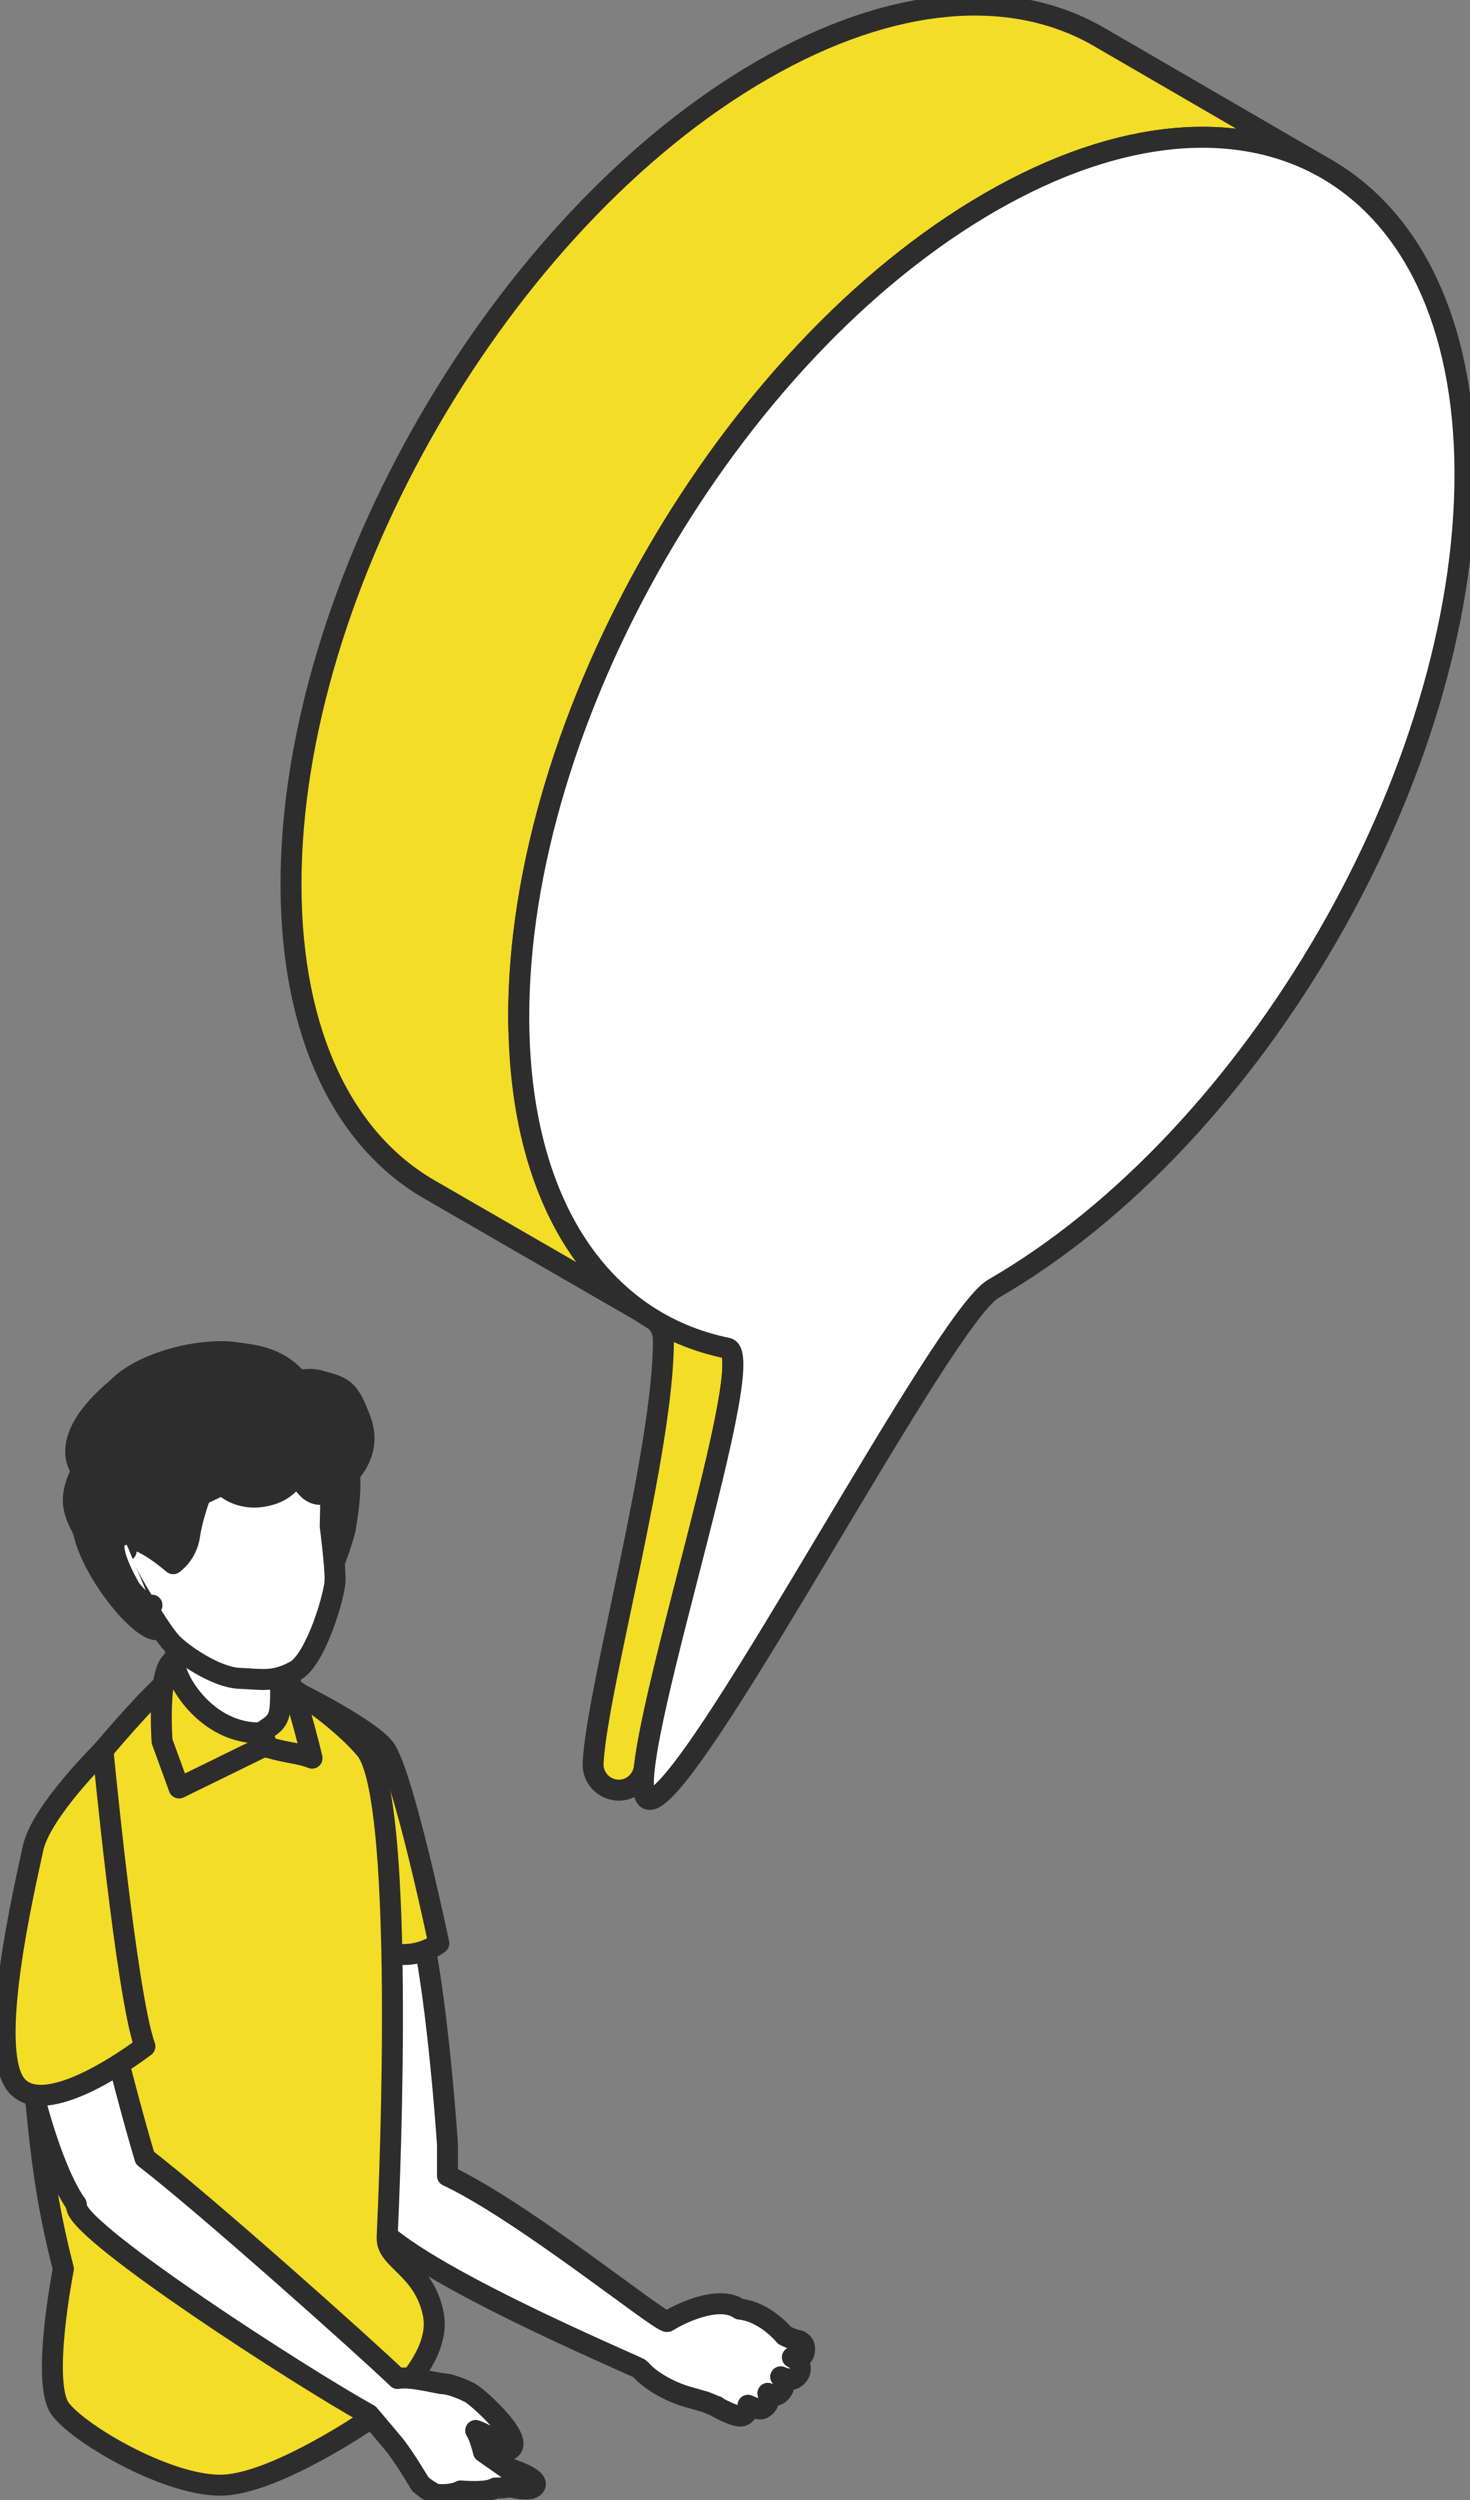
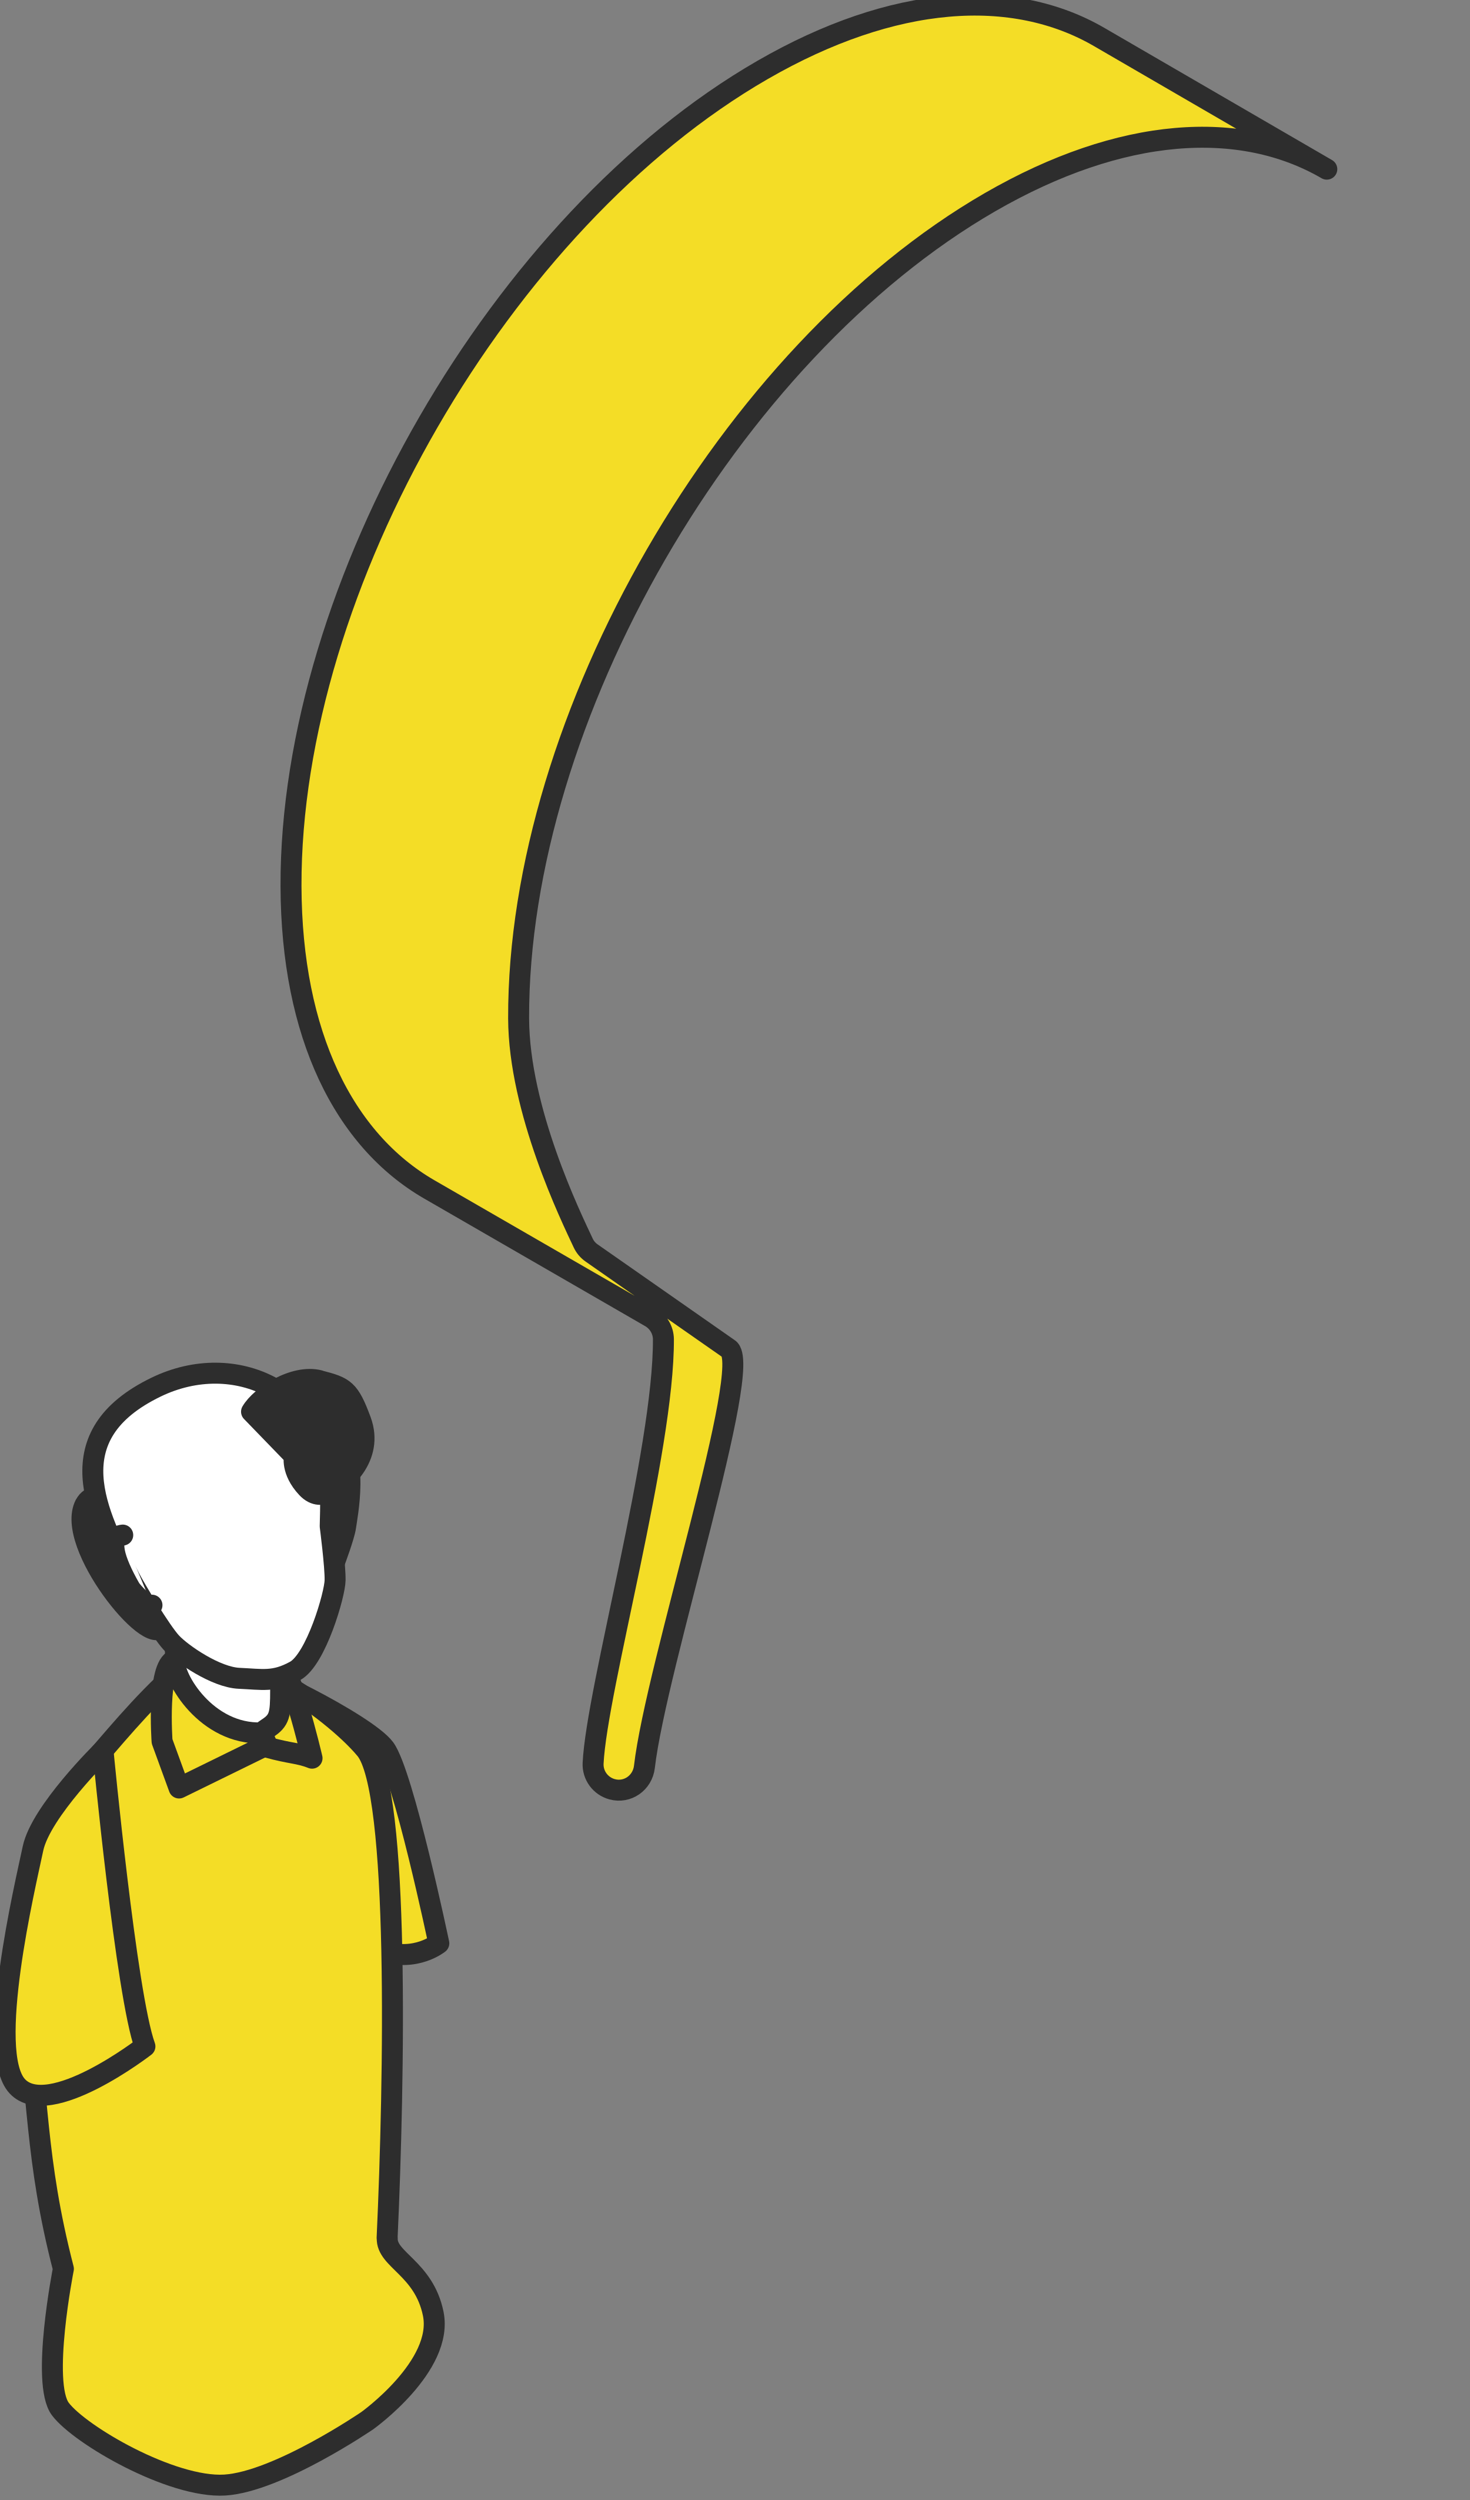
<svg xmlns="http://www.w3.org/2000/svg" width="80" height="136" viewBox="0 0 80 136" fill="none">
  <rect x="0" y="0" width="80" height="136" fill="#808080" stroke="none" />
  <g clip-path="url(#clip0_13_23987)">
-     <path d="M43.521 127.347C43.113 127.268 42.697 127.049 42.697 127.049C42.697 127.049 41.655 125.757 40.251 125.616C40.236 125.6 40.204 125.592 40.189 125.577C39.122 124.88 37.115 125.788 36.323 126.289C36.049 126.462 28.507 120.314 24.352 118.364C24.352 117.855 24.352 117.283 24.352 116.657C24.352 116.657 23.419 102.419 21.733 102.38C20.047 102.333 17.178 103.649 17.97 104.448C18.385 104.871 18.668 113.195 20 117.816C19.224 118.137 19.326 118.991 20.142 120.588C21.498 123.227 34.74 128.748 34.834 128.866C35.406 129.555 36.535 130.127 37.358 130.37C37.727 130.479 38.072 130.573 38.37 130.659C38.558 130.738 38.887 130.855 39.005 130.933V130.91C39.005 130.91 39.036 130.941 39.052 130.957C39.318 131.106 40.181 131.56 40.447 131.403C40.675 131.27 40.753 131.067 40.706 130.847C41.035 130.996 41.349 131.098 41.498 131.02C41.827 130.847 41.906 130.534 41.788 130.197C42 130.291 42.196 130.338 42.305 130.276C42.658 130.08 42.737 129.735 42.588 129.391C42.556 129.351 42.517 129.328 42.486 129.297C42.776 129.414 43.058 129.477 43.199 129.406C43.552 129.21 43.63 128.866 43.481 128.521C43.387 128.404 43.262 128.318 43.121 128.239C43.325 128.239 43.489 128.224 43.607 128.192C43.819 128.145 43.913 127.448 43.505 127.37L43.521 127.347Z" fill="white" stroke="#2D2D2D" stroke-width="1.141" stroke-linecap="round" stroke-linejoin="round" />
    <path d="M20.941 95.121C19.922 93.735 13.124 90.453 13.909 91.244C14.465 91.808 17.923 105.176 20.855 106.148C22.627 106.727 23.881 105.717 23.881 105.717C23.881 105.717 21.952 96.507 20.941 95.121Z" fill="#F4DD26" stroke="#2D2D2D" stroke-width="1.141" stroke-linecap="round" stroke-linejoin="round" />
    <path d="M21.067 121.748C21.459 113.251 21.749 97.385 19.891 95.16C18.033 92.936 12.505 89.138 10.545 90.454C10.216 90.673 9.863 90.971 9.51 91.308C9.573 91.104 9.62 90.979 9.62 90.979C7.746 92.608 5.92 94.886 4.877 96.053C4.877 96.053 2.917 98.927 2.368 101.065C1.819 103.196 1.004 107.119 1.294 108.85C2.133 113.94 1.882 117.37 3.45 123.424C3.45 123.424 2.219 129.634 3.285 131.052C4.352 132.469 9.338 135.359 12.231 135.187C15.124 135.007 19.985 131.686 19.985 131.686C19.985 131.686 24.163 128.702 23.576 125.86C23.066 123.385 21.02 122.931 21.075 121.756L21.067 121.748Z" fill="#F4DD26" stroke="#2D2D2D" stroke-width="1.141" stroke-linecap="round" stroke-linejoin="round" />
    <path d="M14.873 89.897C15.688 90.085 16.982 95.645 16.982 95.645C16.261 95.356 15.806 95.403 14.544 95.05L14.254 94.267C14.293 94.024 9.181 91.589 9.346 90.492C9.455 89.733 14.065 89.701 14.881 89.889L14.873 89.897Z" fill="#F4DD26" stroke="#2D2D2D" stroke-width="1.141" stroke-linecap="round" stroke-linejoin="round" />
    <path d="M18.174 78.173C19.585 79.074 18.872 82.559 18.809 83.052C18.746 83.538 18.205 84.979 18.205 84.979C18.205 84.979 16.394 83.099 16.104 81.008C15.814 78.964 17.727 77.891 18.182 78.173H18.174Z" fill="white" stroke="#2D2D2D" stroke-width="1.141" stroke-linecap="round" stroke-linejoin="round" />
    <path d="M4.634 81.854C5.199 80.742 7.323 81.854 8.233 82.434C9.644 83.334 9.62 88.002 9.558 88.495C9.495 88.981 8.797 88.479 8.797 88.479C8.186 89.732 3.536 84.016 4.626 81.862L4.634 81.854Z" fill="#2D2D2D" stroke="#2D2D2D" stroke-width="1.141" stroke-linecap="round" stroke-linejoin="round" />
    <path d="M15.9 88.644C15.626 89.749 15.273 90.586 15.273 91.933C15.273 93.28 15.218 93.594 14.536 94.032C13.924 94.432 13.728 94.98 12.184 94.392C11.141 93.993 9.001 92.49 9.252 91.98C9.949 89.341 9.314 89.052 8.664 87.446C7.245 83.969 14.559 86.82 15.9 88.644Z" fill="white" stroke="#2D2D2D" stroke-width="1.141" stroke-linecap="round" stroke-linejoin="round" />
    <path d="M13.015 91.3C14.277 91.355 14.912 91.527 16.057 90.901C17.201 90.274 18.228 86.727 18.236 85.967C18.252 85.207 17.97 83.03 17.97 83.03C17.97 83.03 18.017 81.542 17.985 80.916C17.735 75.7 12.787 73.382 8.499 75.457C3.042 78.097 5.261 82.318 7.064 85.85C7.339 86.39 8.758 88.755 9.33 89.366C9.902 89.977 11.745 91.246 13.015 91.3Z" fill="white" stroke="#2D2D2D" stroke-width="1.141" stroke-linecap="round" stroke-linejoin="round" />
-     <path d="M4.453 80.014C3.489 78.621 4.759 76.851 6.359 75.535C7.746 74.063 11.016 73.311 12.835 73.585C13.744 73.726 15.445 73.757 16.629 75.653C17.813 77.548 16.174 79.944 16.174 79.944C16.174 79.944 15.955 81.064 14.45 81.377C12.944 81.691 12.105 80.766 12.105 80.766L10.914 81.33C10.914 81.33 10.459 82.544 10.326 83.492C10.177 84.572 9.424 85.066 9.424 85.066C9.424 85.066 6.704 82.701 6.868 84.361C6.468 84.518 5.81 86.123 4.861 83.93C4.328 82.701 3.442 81.918 4.453 80.022V80.014Z" fill="#2D2D2D" stroke="#2D2D2D" stroke-width="1.141" stroke-linecap="round" stroke-linejoin="round" />
    <path d="M17.382 75.104C16.01 74.751 14.175 75.957 13.689 76.796L16.025 79.208C16.025 79.208 15.822 79.999 16.7 80.938C17.578 81.878 18.487 80.656 18.487 80.656C18.487 80.656 20.392 79.341 19.632 77.281C19.005 75.597 18.762 75.464 17.39 75.112L17.382 75.104Z" fill="#2D2D2D" stroke="#2D2D2D" stroke-width="1.141" stroke-linecap="round" stroke-linejoin="round" />
    <path d="M6.68 83.508C5.818 83.594 6.21 84.886 7.08 86.405C7.174 86.57 7.974 87.471 8.271 87.322" fill="white" />
    <path d="M6.68 83.508C5.818 83.594 6.21 84.886 7.08 86.405C7.174 86.57 7.974 87.471 8.271 87.322" stroke="#2D2D2D" stroke-width="1.141" stroke-linecap="round" stroke-linejoin="round" />
-     <path d="M9.503 90.297C9.393 91.252 11.235 94.385 14.254 94.267L14.528 94.925L9.746 97.267L8.82 94.729C8.82 94.729 8.523 90.649 9.503 90.297Z" fill="#F4DD26" stroke="#2D2D2D" stroke-width="1.141" stroke-linecap="round" stroke-linejoin="round" />
-     <path d="M27.542 134.246L26.311 133.384C26.311 133.384 26.147 132.64 25.888 132.217C26.108 132.296 26.327 132.398 26.539 132.523C26.829 132.703 27.409 133.494 27.777 133.228C28.554 132.672 25.951 130.354 25.574 130.166C25.12 129.939 24.751 129.805 24.445 129.727C24.281 129.688 24.132 129.672 23.998 129.664C23.293 129.539 22.305 129.281 21.639 129.39C19.883 127.699 11.117 119.875 7.887 117.393C6.79 113.751 5.159 107.032 5.159 107.032C5.159 107.032 1.545 106.468 1.121 108.481C0.714 110.399 2.485 117.612 4.155 119.922C4.155 119.985 4.155 120.047 4.179 120.11C4.547 121.653 16.315 129.265 20.071 131.348C20.259 131.567 21.121 132.586 21.427 132.954C22.054 133.729 22.862 135.123 22.862 135.123C22.862 135.123 22.885 135.131 22.909 135.146C23.003 135.287 23.567 135.64 23.677 135.671C23.944 135.749 24.759 135.71 25.065 135.507C25.661 135.554 26.586 135.577 26.954 135.35C27.244 135.35 27.527 135.327 27.754 135.272C28.35 135.428 28.906 135.475 29.087 135.256C29.471 134.81 27.542 134.23 27.542 134.23V134.246Z" fill="white" stroke="#2D2D2D" stroke-width="1.141" stroke-linecap="round" stroke-linejoin="round" />
+     <path d="M9.503 90.297C9.393 91.252 11.235 94.385 14.254 94.267L14.528 94.925L9.746 97.267L8.82 94.729C8.82 94.729 8.523 90.649 9.503 90.297" fill="#F4DD26" stroke="#2D2D2D" stroke-width="1.141" stroke-linecap="round" stroke-linejoin="round" />
    <path d="M1.796 100.556C2.227 98.535 5.606 95.231 5.606 95.231C5.606 95.231 6.876 108.552 7.887 111.324C7.887 111.324 2.674 115.357 0.941 113.493C-0.792 111.629 1.372 102.568 1.796 100.556Z" fill="#F4DD26" stroke="#2D2D2D" stroke-width="1.141" stroke-linecap="round" stroke-linejoin="round" />
    <path d="M59.82 2.013C55.139 -0.705 48.656 -0.321 41.498 3.806C27.284 11.998 15.79 31.882 15.837 48.202C15.861 56.308 18.73 62.017 23.348 64.695L35.398 71.649C35.829 71.9 36.096 72.354 36.104 72.848C36.135 78.886 32.474 91.886 32.278 95.919C32.246 96.577 32.678 97.164 33.313 97.336C34.151 97.564 34.967 96.984 35.069 96.123C35.704 90.633 41.051 74.179 39.647 73.365L32.199 68.164C31.995 68.023 31.839 67.835 31.737 67.616C31.078 66.207 28.24 60.404 28.224 55.399C28.177 39.079 39.671 19.195 53.885 10.995C61.043 6.868 67.527 6.484 72.207 9.202L59.82 2.013Z" fill="#F4DD26" stroke="#2D2D2D" stroke-width="1.141" stroke-linecap="round" stroke-linejoin="round" />
-     <path d="M53.893 10.995C68.107 2.796 79.679 9.382 79.726 25.703C79.773 42.023 68.279 61.907 54.065 70.107C51.329 71.681 38.628 96.068 35.633 97.798C35.555 97.845 35.484 97.877 35.414 97.885C33.109 98.347 41.56 73.748 39.584 73.341C32.764 71.955 28.263 65.564 28.232 55.399C28.185 39.079 39.679 19.195 53.893 10.995Z" fill="white" stroke="#2D2D2D" stroke-width="1.141" stroke-linecap="round" stroke-linejoin="round" />
  </g>
  <defs>
    <clipPath id="clip0_13_23987">
      <rect width="80" height="136" fill="white" />
    </clipPath>
  </defs>
</svg>